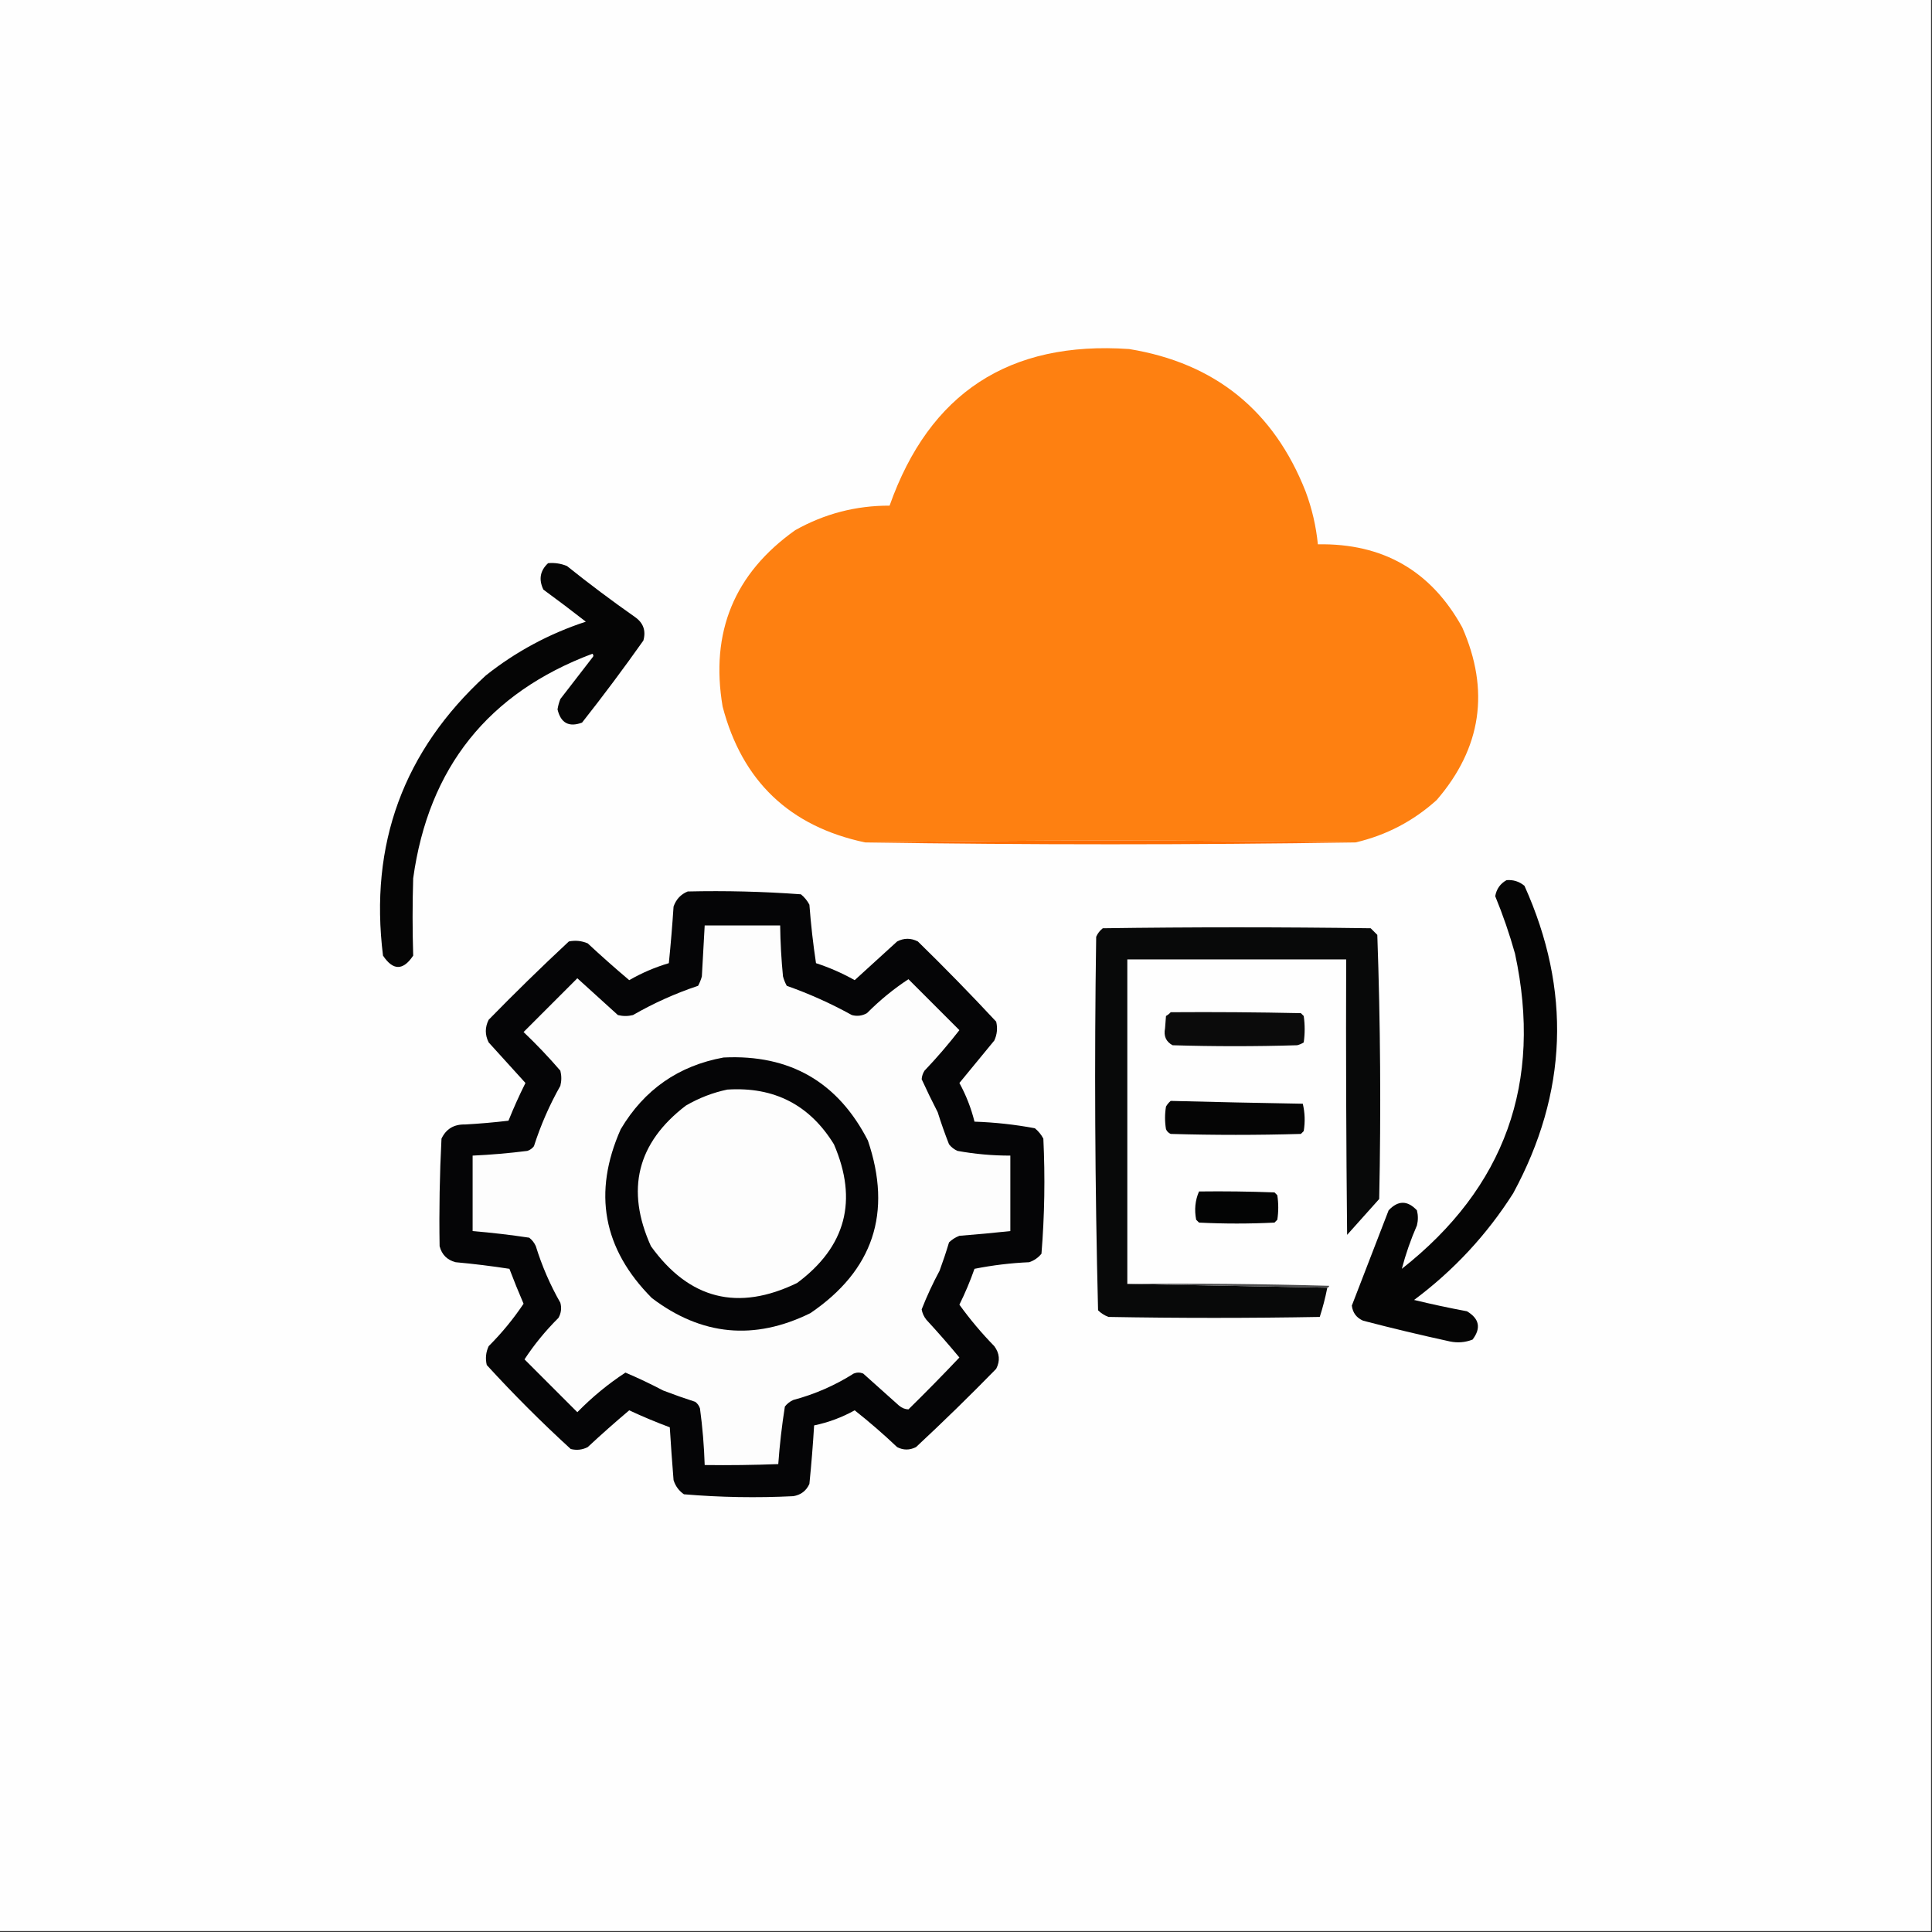
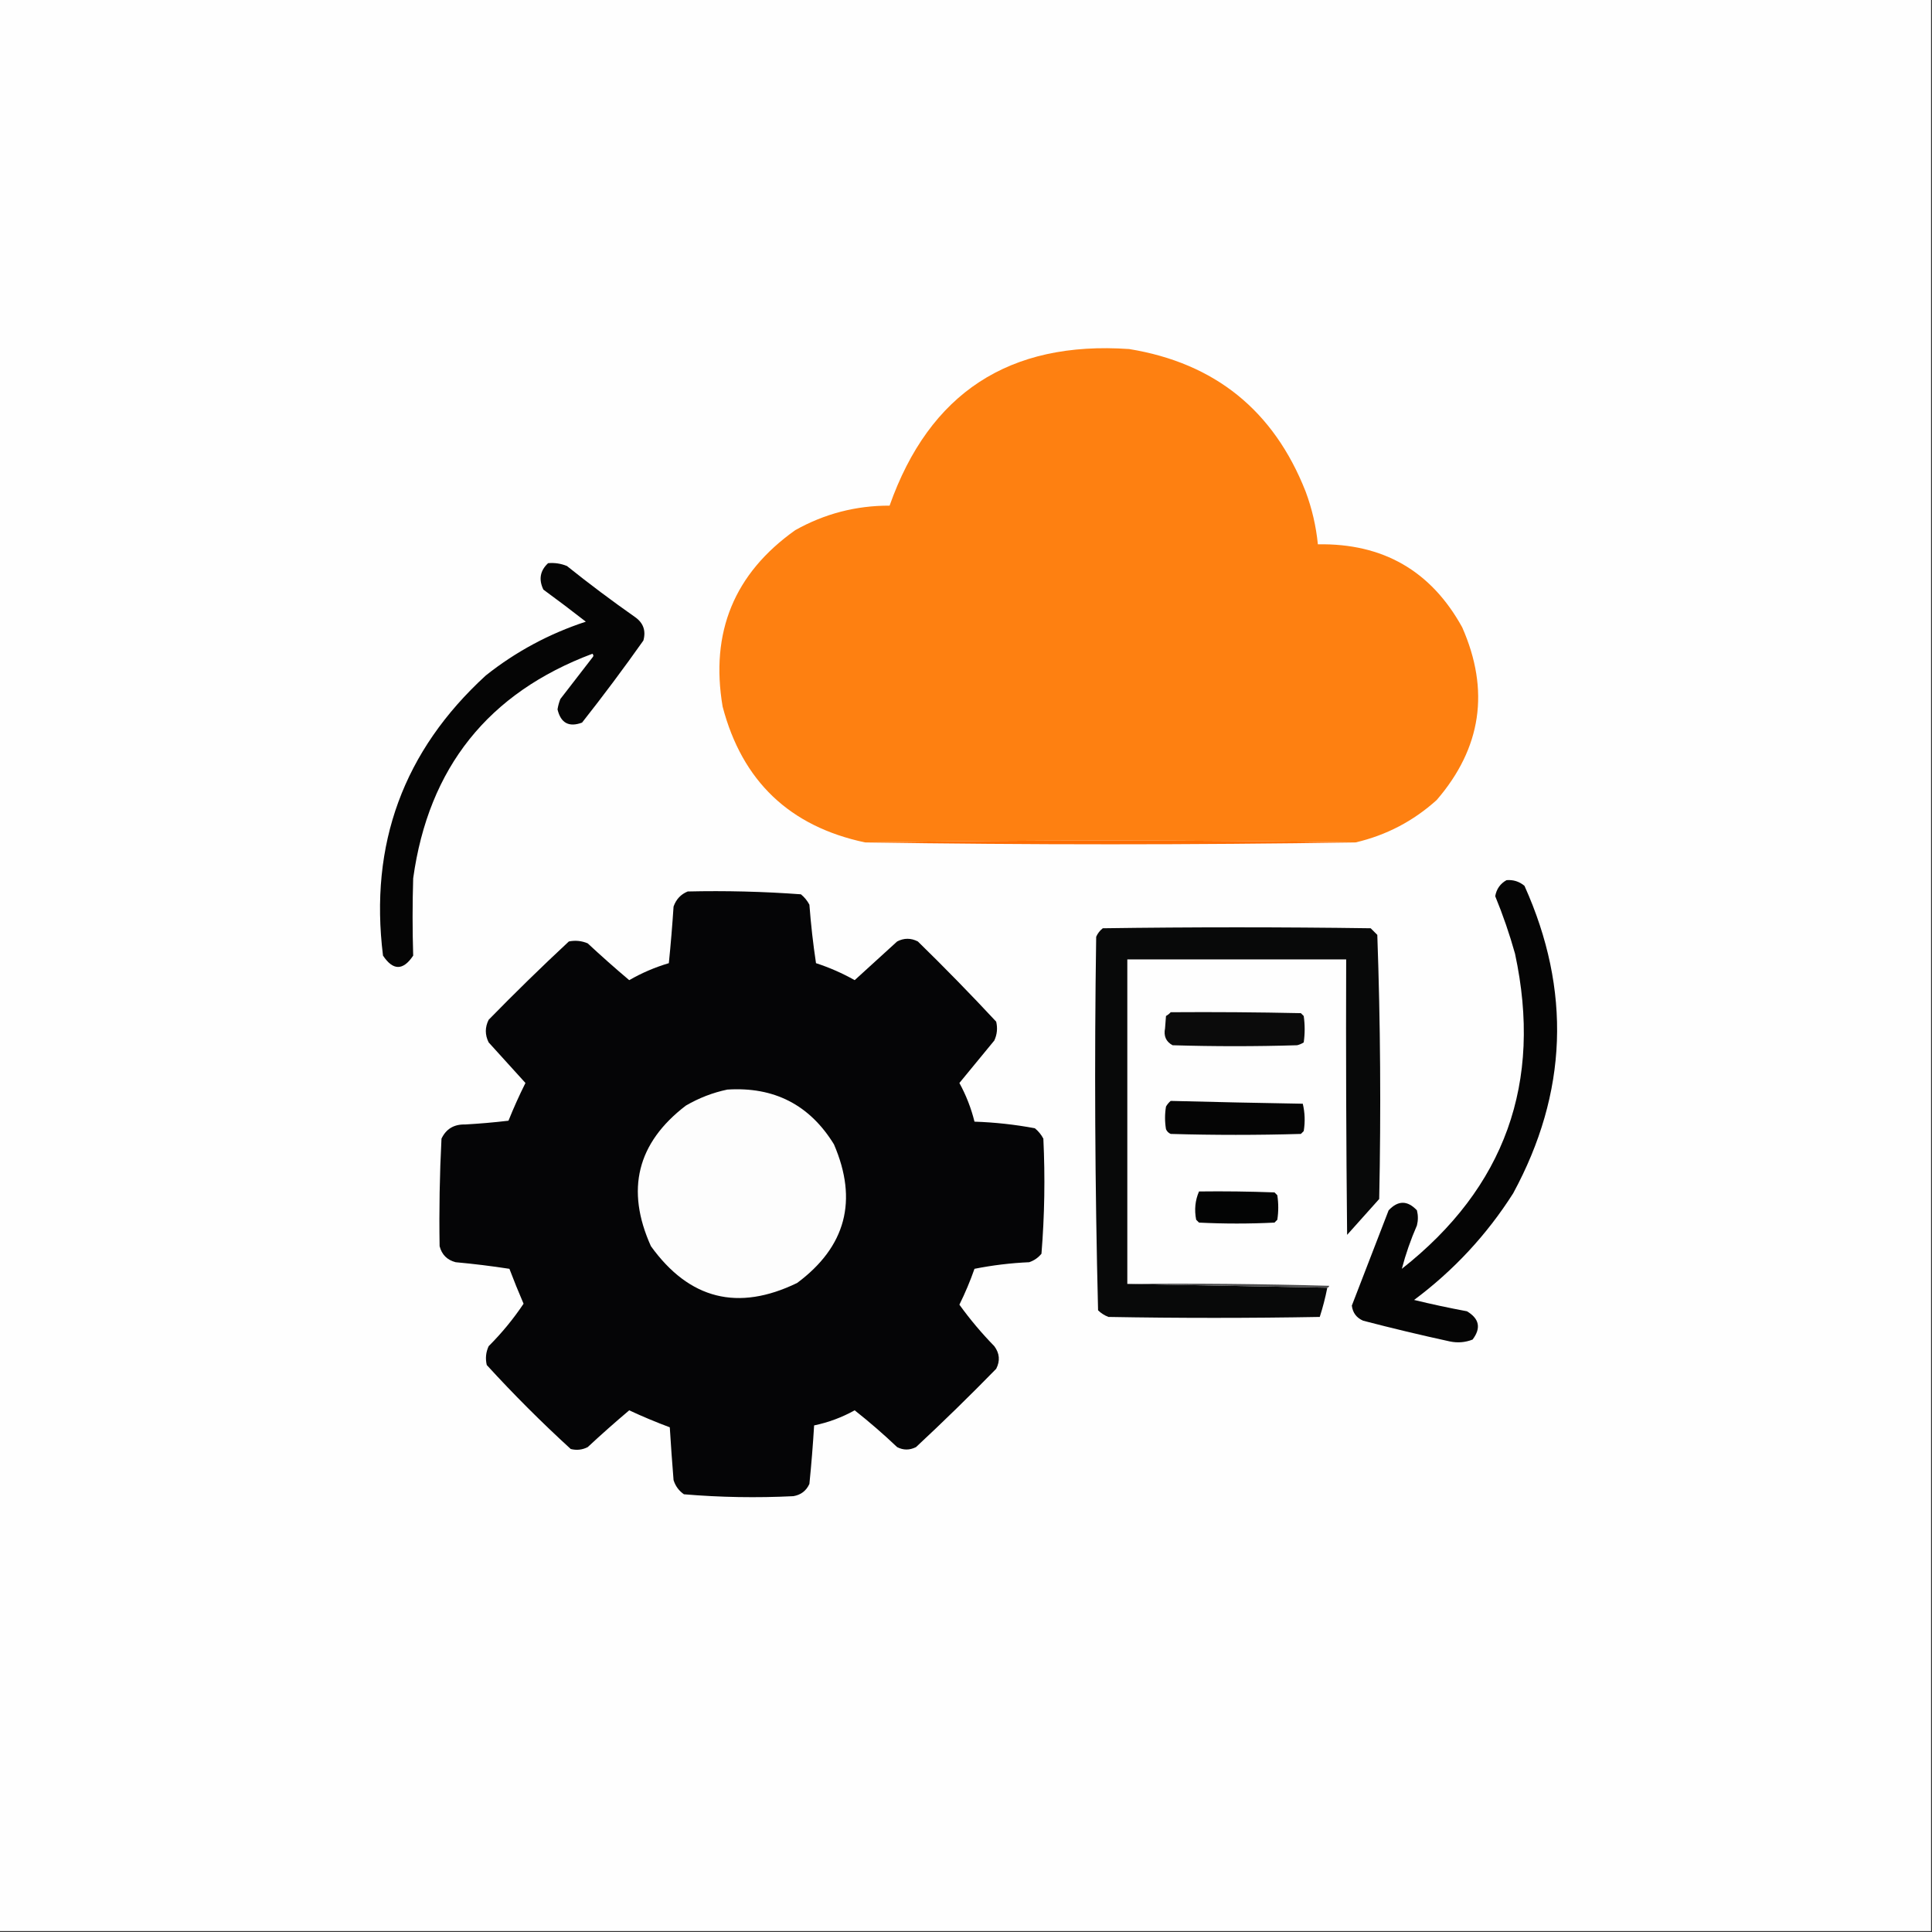
<svg xmlns="http://www.w3.org/2000/svg" version="1.1" width="1024px" height="1024px" style="shape-rendering:geometricPrecision; text-rendering:geometricPrecision; image-rendering:optimizeQuality; fill-rule:evenodd; clip-rule:evenodd">
  <rect width="100%" height="100%" fill="#333333" stroke="none" />
  <g>
    <path style="opacity:1" fill="#fefefe" d="M -0.5,-0.5 C 340.833,-0.5 682.167,-0.5 1023.5,-0.5C 1023.5,340.833 1023.5,682.167 1023.5,1023.5C 682.167,1023.5 340.833,1023.5 -0.5,1023.5C -0.5,682.167 -0.5,340.833 -0.5,-0.5 Z" />
  </g>
  <g>
    <path style="opacity:1" fill="#fe8011" d="M 718.5,446.5 C 631.833,445.167 545.167,445.167 458.5,446.5C 418.516,438.015 393.349,414.015 383,374.5C 376.346,335.093 389.179,303.926 421.5,281C 437.016,272.288 453.683,267.954 471.5,268C 492.612,208.272 534.945,180.605 598.5,185C 643.936,192.431 675.102,217.597 692,260.5C 695.379,269.562 697.545,278.895 698.5,288.5C 732.999,287.889 758.499,302.555 775,332.5C 789.734,365.923 785.234,396.423 761.5,424C 749.11,435.195 734.777,442.695 718.5,446.5 Z" />
  </g>
  <g>
    <path style="opacity:1" fill="#050505" d="M 290.5,298.5 C 293.978,298.184 297.312,298.684 300.5,300C 312.217,309.385 324.217,318.385 336.5,327C 340.966,330.099 342.466,334.265 341,339.5C 330.552,354.283 319.718,368.783 308.5,383C 301.556,385.571 297.223,383.238 295.5,376C 295.796,374.112 296.296,372.278 297,370.5C 302.667,363.167 308.333,355.833 314,348.5C 314.667,347.833 314.667,347.167 314,346.5C 258.787,367.21 227.12,406.877 219,465.5C 218.579,479.18 218.579,492.846 219,506.5C 213.667,514.5 208.333,514.5 203,506.5C 195.672,447.472 213.838,397.972 257.5,358C 273.387,345.387 291.054,335.887 310.5,329.5C 303.09,323.712 295.59,318.045 288,312.5C 285.418,307.12 286.251,302.453 290.5,298.5 Z" />
  </g>
  <g>
    <path style="opacity:1" fill="#fd6d03" d="M 458.5,446.5 C 545.167,445.167 631.833,445.167 718.5,446.5C 631.827,447.831 545.16,447.831 458.5,446.5 Z" />
  </g>
  <g>
    <path style="opacity:1" fill="#050505" d="M 798.5,466.5 C 802.077,466.205 805.243,467.205 808,469.5C 832.919,524.867 830.919,579.2 802,632.5C 788.005,654.499 770.505,673.332 749.5,689C 758.777,691.255 768.111,693.255 777.5,695C 784.096,698.914 785.096,703.914 780.5,710C 776.625,711.52 772.625,711.854 768.5,711C 753.089,707.647 737.755,703.98 722.5,700C 718.969,698.471 716.969,695.804 716.5,692C 722.996,675.18 729.496,658.347 736,641.5C 741,636.167 746,636.167 751,641.5C 751.667,644.167 751.667,646.833 751,649.5C 747.703,657.063 745.036,664.73 743,672.5C 797.687,629.447 817.687,573.781 803,505.5C 800.091,495.107 796.591,484.94 792.5,475C 793.174,471.17 795.174,468.336 798.5,466.5 Z" />
  </g>
  <g>
    <path style="opacity:1" fill="#050506" d="M 364.5,472.5 C 384.567,472.036 404.567,472.536 424.5,474C 426.378,475.543 427.878,477.376 429,479.5C 429.782,489.885 430.949,500.219 432.5,510.5C 439.641,512.824 446.474,515.824 453,519.5C 460.5,512.667 468,505.833 475.5,499C 479.136,497.101 482.803,497.101 486.5,499C 500.696,512.862 514.529,527.029 528,541.5C 528.817,544.964 528.483,548.298 527,551.5C 520.82,559.011 514.653,566.511 508.5,574C 512.059,580.514 514.726,587.348 516.5,594.5C 527.27,594.858 537.937,596.024 548.5,598C 550.378,599.543 551.878,601.376 553,603.5C 553.976,623.923 553.643,644.256 552,664.5C 550.269,666.617 548.102,668.117 545.5,669C 535.738,669.429 526.071,670.595 516.5,672.5C 514.223,678.996 511.557,685.33 508.5,691.5C 514.103,699.273 520.269,706.606 527,713.5C 529.828,717.302 530.161,721.302 528,725.5C 514.138,739.696 499.971,753.529 485.5,767C 482.107,768.695 478.773,768.695 475.5,767C 468.28,760.146 460.78,753.646 453,747.5C 446.24,751.254 439.073,753.92 431.5,755.5C 430.878,765.845 430.044,776.178 429,786.5C 427.332,790.165 424.499,792.332 420.5,793C 401.102,793.962 381.768,793.629 362.5,792C 359.813,790.125 357.979,787.625 357,784.5C 356.245,775.173 355.578,765.84 355,756.5C 347.728,753.797 340.562,750.797 333.5,747.5C 326.018,753.814 318.685,760.314 311.5,767C 308.634,768.457 305.634,768.79 302.5,768C 287,753.833 272.167,739 258,723.5C 257.183,720.036 257.517,716.702 259,713.5C 265.936,706.571 272.103,699.071 277.5,691C 274.862,684.89 272.362,678.723 270,672.5C 260.586,671.041 251.086,669.874 241.5,669C 237,667.833 234.167,665 233,660.5C 232.69,641.495 233.023,622.495 234,603.5C 236.449,598.351 240.616,595.851 246.5,596C 254.188,595.57 261.854,594.903 269.5,594C 272.226,587.215 275.226,580.548 278.5,574C 272,566.833 265.5,559.667 259,552.5C 257,548.5 257,544.5 259,540.5C 272.862,526.304 287.029,512.471 301.5,499C 304.928,498.299 308.262,498.632 311.5,500C 318.685,506.686 326.018,513.186 333.5,519.5C 340.152,515.674 347.152,512.674 354.5,510.5C 355.509,500.517 356.342,490.517 357,480.5C 358.353,476.65 360.853,473.983 364.5,472.5 Z" />
  </g>
  <g>
-     <path style="opacity:1" fill="#fdfdfd" d="M 373.5,490.5 C 386.833,490.5 400.167,490.5 413.5,490.5C 413.62,499.518 414.12,508.518 415,517.5C 415.471,519.246 416.138,520.913 417,522.5C 428.93,526.715 440.43,531.882 451.5,538C 454.303,538.755 456.97,538.422 459.5,537C 466.38,530.088 473.713,524.088 481.5,519C 490.5,528 499.5,537 508.5,546C 502.707,553.461 496.541,560.628 490,567.5C 489.125,568.873 488.625,570.373 488.5,572C 491.175,577.851 494.008,583.684 497,589.5C 498.803,595.242 500.803,600.909 503,606.5C 504.214,608.049 505.714,609.215 507.5,610C 516.76,611.677 526.094,612.51 535.5,612.5C 535.5,625.833 535.5,639.167 535.5,652.5C 526.52,653.465 517.52,654.298 508.5,655C 506.413,655.792 504.579,656.959 503,658.5C 501.486,663.56 499.819,668.56 498,673.5C 494.4,680.196 491.233,687.03 488.5,694C 488.858,696.032 489.692,697.866 491,699.5C 497.02,706.019 502.853,712.685 508.5,719.5C 499.681,728.819 490.681,737.986 481.5,747C 479.721,746.956 478.055,746.289 476.5,745C 470.167,739.333 463.833,733.667 457.5,728C 455.833,727.333 454.167,727.333 452.5,728C 442.556,734.305 431.889,738.972 420.5,742C 418.714,742.785 417.214,743.951 416,745.5C 414.399,755.651 413.232,765.817 412.5,776C 399.504,776.5 386.504,776.667 373.5,776.5C 373.187,766.456 372.354,756.456 371,746.5C 370.535,745.069 369.701,743.903 368.5,743C 362.784,741.154 357.117,739.154 351.5,737C 344.919,733.542 338.252,730.375 331.5,727.5C 322.299,733.524 313.799,740.524 306,748.5C 296.667,739.167 287.333,729.833 278,720.5C 283.088,712.713 289.088,705.38 296,698.5C 297.422,695.97 297.755,693.303 297,690.5C 291.566,680.966 287.233,670.966 284,660.5C 283.215,658.714 282.049,657.214 280.5,656C 270.543,654.504 260.543,653.337 250.5,652.5C 250.5,639.167 250.5,625.833 250.5,612.5C 260.196,612.053 269.863,611.22 279.5,610C 280.931,609.535 282.097,608.701 283,607.5C 286.584,596.335 291.251,585.668 297,575.5C 297.667,572.833 297.667,570.167 297,567.5C 290.865,560.364 284.365,553.531 277.5,547C 287,537.5 296.5,528 306,518.5C 313.167,525 320.333,531.5 327.5,538C 330.167,538.667 332.833,538.667 335.5,538C 346.492,531.671 357.992,526.504 370,522.5C 370.862,520.913 371.529,519.246 372,517.5C 372.5,508.495 373,499.495 373.5,490.5 Z" />
-   </g>
+     </g>
  <g>
    <path style="opacity:1" fill="#080909" d="M 597.5,680.5 C 632.833,681.167 668.167,681.833 703.5,682.5C 702.466,687.764 701.133,692.93 699.5,698C 662.167,698.667 624.833,698.667 587.5,698C 585.413,697.208 583.579,696.041 582,694.5C 580.344,628.557 580.011,562.557 581,496.5C 581.785,494.714 582.951,493.214 584.5,492C 631.833,491.333 679.167,491.333 726.5,492C 727.667,493.167 728.833,494.333 730,495.5C 731.652,542.108 731.985,588.775 731,635.5C 725.333,641.833 719.667,648.167 714,654.5C 713.5,605.834 713.333,557.168 713.5,508.5C 674.833,508.5 636.167,508.5 597.5,508.5C 597.5,565.833 597.5,623.167 597.5,680.5 Z" />
  </g>
  <g>
    <path style="opacity:1" fill="#0b0b0b" d="M 620.5,536.5 C 643.502,536.333 666.502,536.5 689.5,537C 690,537.5 690.5,538 691,538.5C 691.667,543.167 691.667,547.833 691,552.5C 689.933,553.191 688.766,553.691 687.5,554C 665.5,554.667 643.5,554.667 621.5,554C 618.008,552.123 616.674,549.123 617.5,545C 617.667,542.833 617.833,540.667 618,538.5C 618.995,537.934 619.828,537.267 620.5,536.5 Z" />
  </g>
  <g>
    <path style="opacity:1" fill="#050506" d="M 383.5,560.5 C 418.572,558.779 444.072,573.446 460,604.5C 472.996,642.846 462.829,673.346 429.5,696C 399.826,710.623 371.826,707.957 345.5,688C 319.575,661.954 314.075,632.12 329,598.5C 341.448,577.534 359.615,564.867 383.5,560.5 Z" />
  </g>
  <g>
    <path style="opacity:1" fill="#fdfdfd" d="M 385.5,577.5 C 410.286,575.908 429.119,585.574 442,606.5C 454.849,636.268 448.349,660.768 422.5,680C 391.14,695.202 365.307,688.702 345,660.5C 331.519,630.59 337.686,605.757 363.5,586C 370.489,581.935 377.822,579.101 385.5,577.5 Z" />
  </g>
  <g>
    <path style="opacity:1" fill="#050505" d="M 620.5,583.5 C 643.829,584.102 667.162,584.602 690.5,585C 691.635,589.748 691.802,594.581 691,599.5C 690.5,600 690,600.5 689.5,601C 666.5,601.667 643.5,601.667 620.5,601C 619.333,600.5 618.5,599.667 618,598.5C 617.333,594.5 617.333,590.5 618,586.5C 618.698,585.309 619.531,584.309 620.5,583.5 Z" />
  </g>
  <g>
    <path style="opacity:1" fill="#030404" d="M 635.5,631.5 C 648.837,631.333 662.171,631.5 675.5,632C 676,632.5 676.5,633 677,633.5C 677.667,637.833 677.667,642.167 677,646.5C 676.5,647 676,647.5 675.5,648C 662.167,648.667 648.833,648.667 635.5,648C 635,647.5 634.5,647 634,646.5C 632.955,641.215 633.455,636.215 635.5,631.5 Z" />
  </g>
  <g>
    <path style="opacity:1" fill="#4d4d4e" d="M 597.5,680.5 C 633.173,680.167 668.84,680.5 704.5,681.5C 704.376,682.107 704.043,682.44 703.5,682.5C 668.167,681.833 632.833,681.167 597.5,680.5 Z" />
  </g>
</svg>